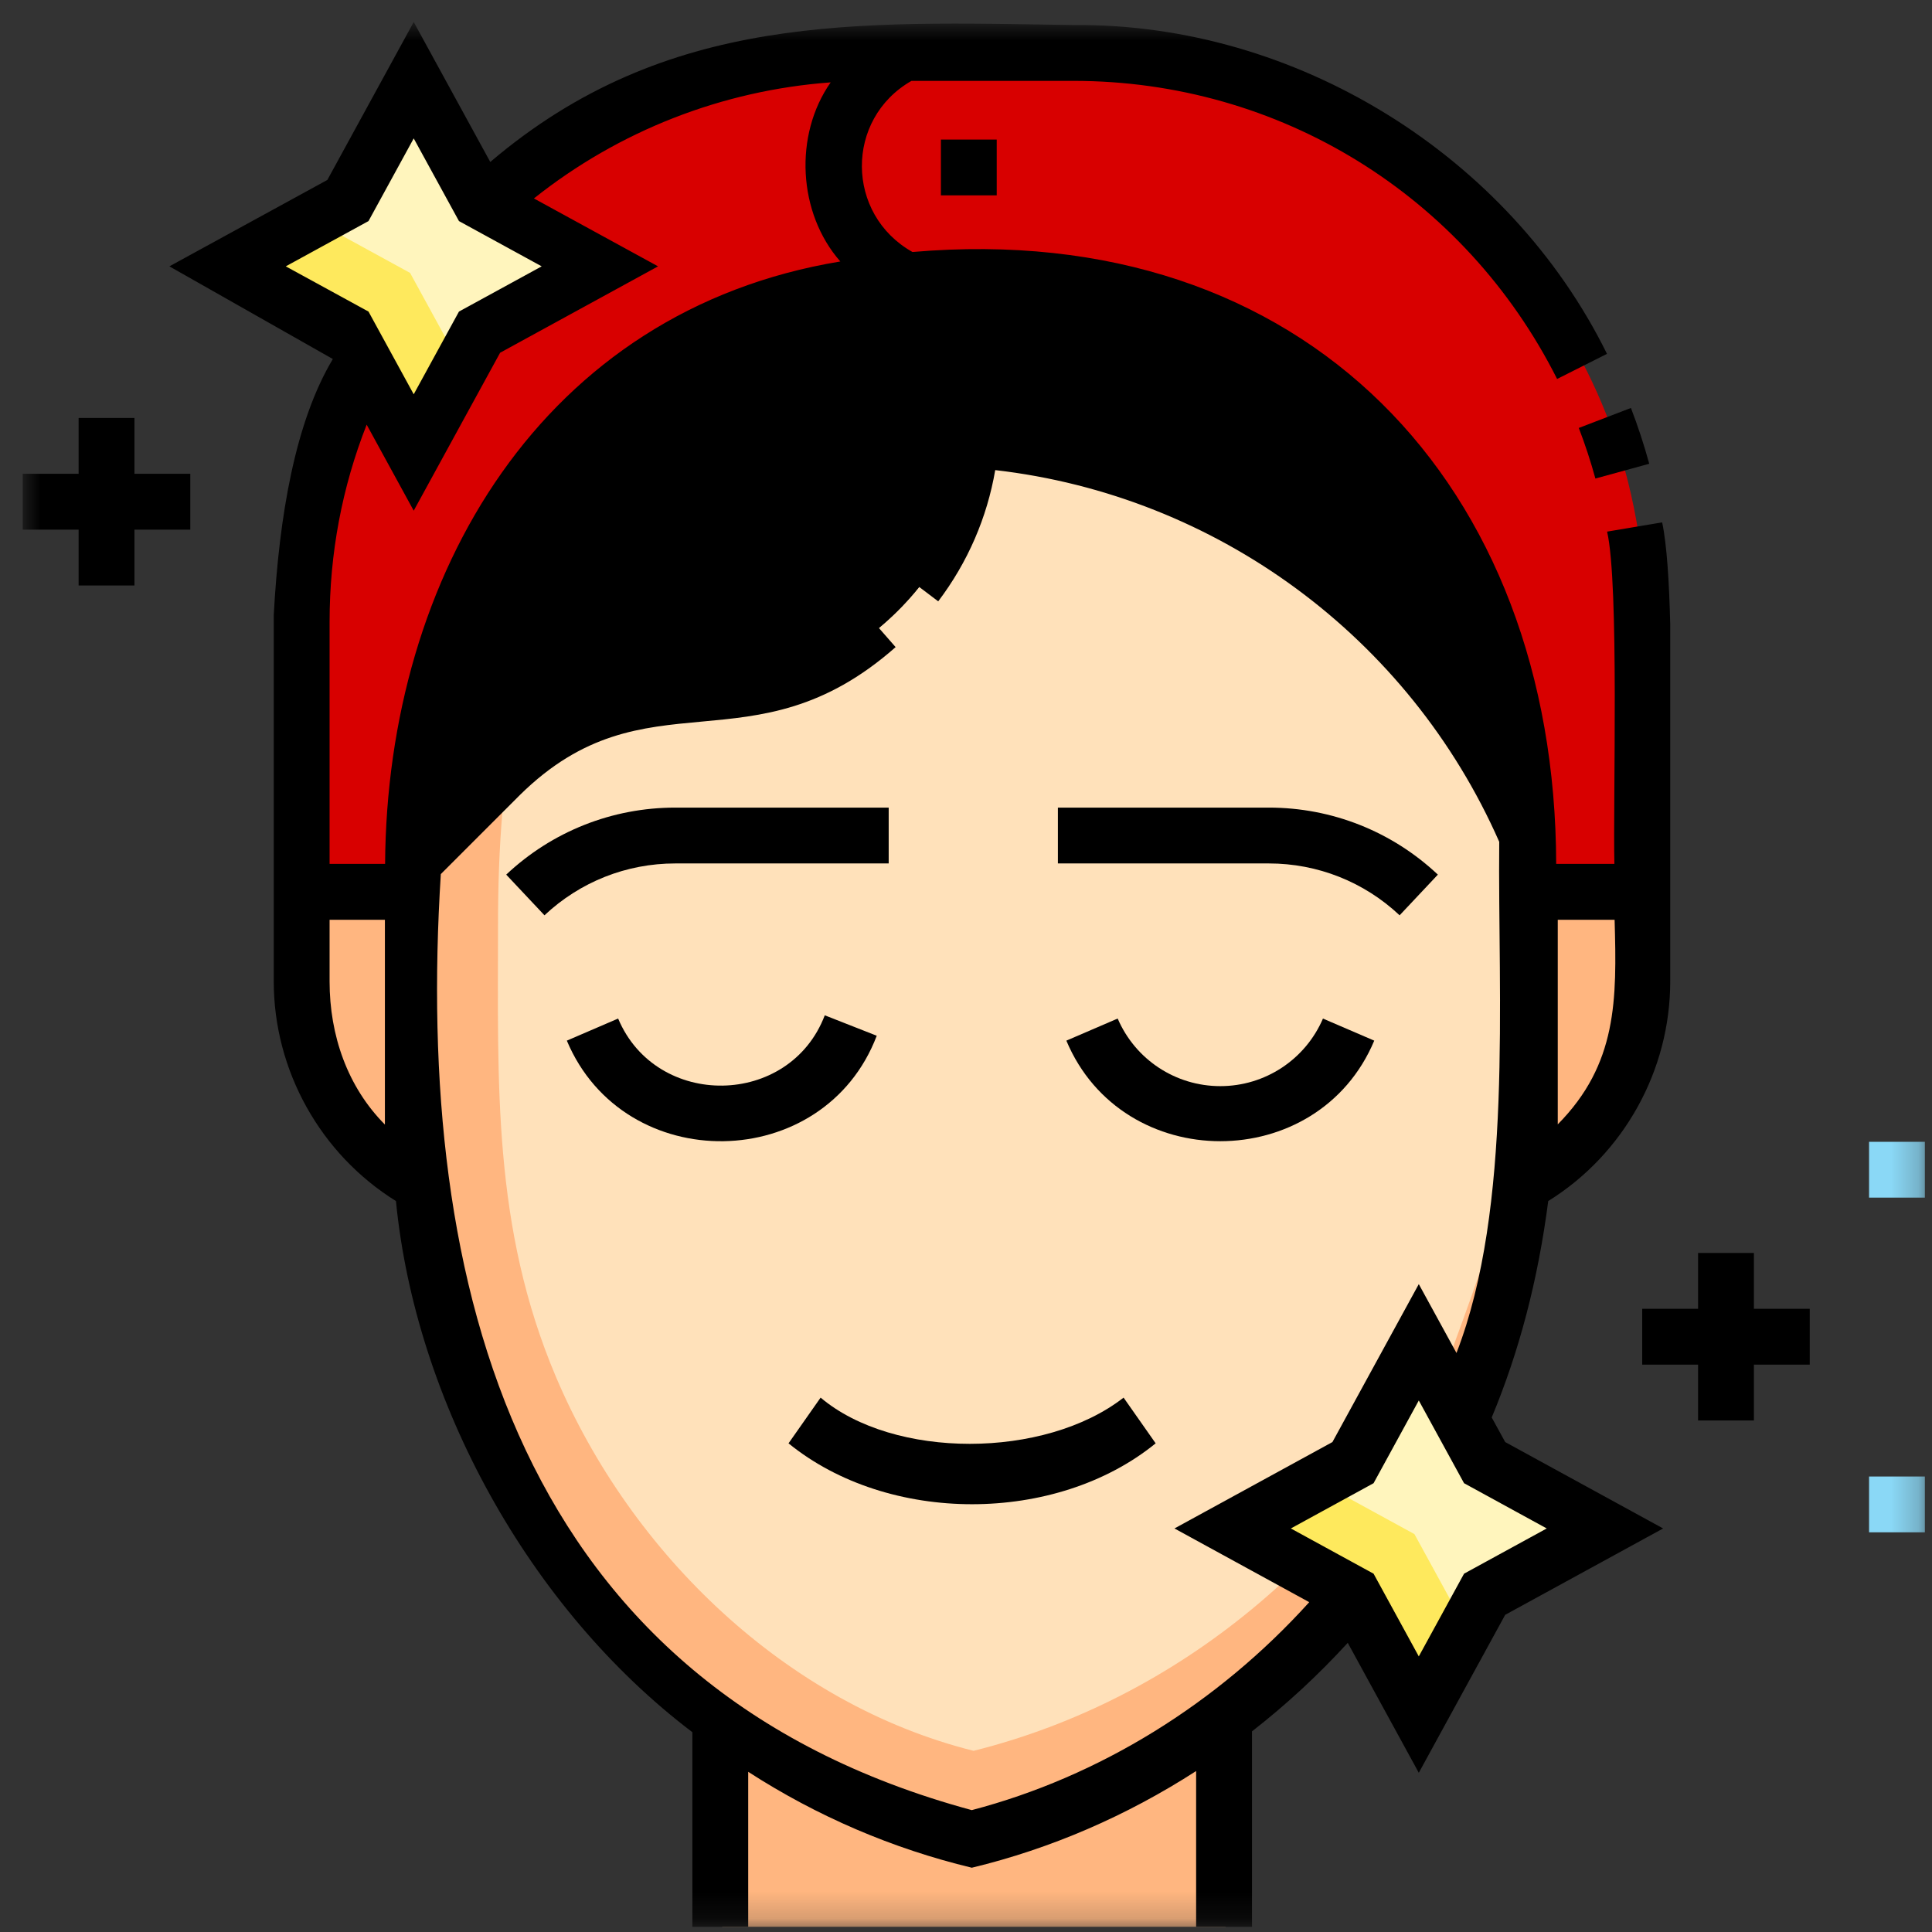
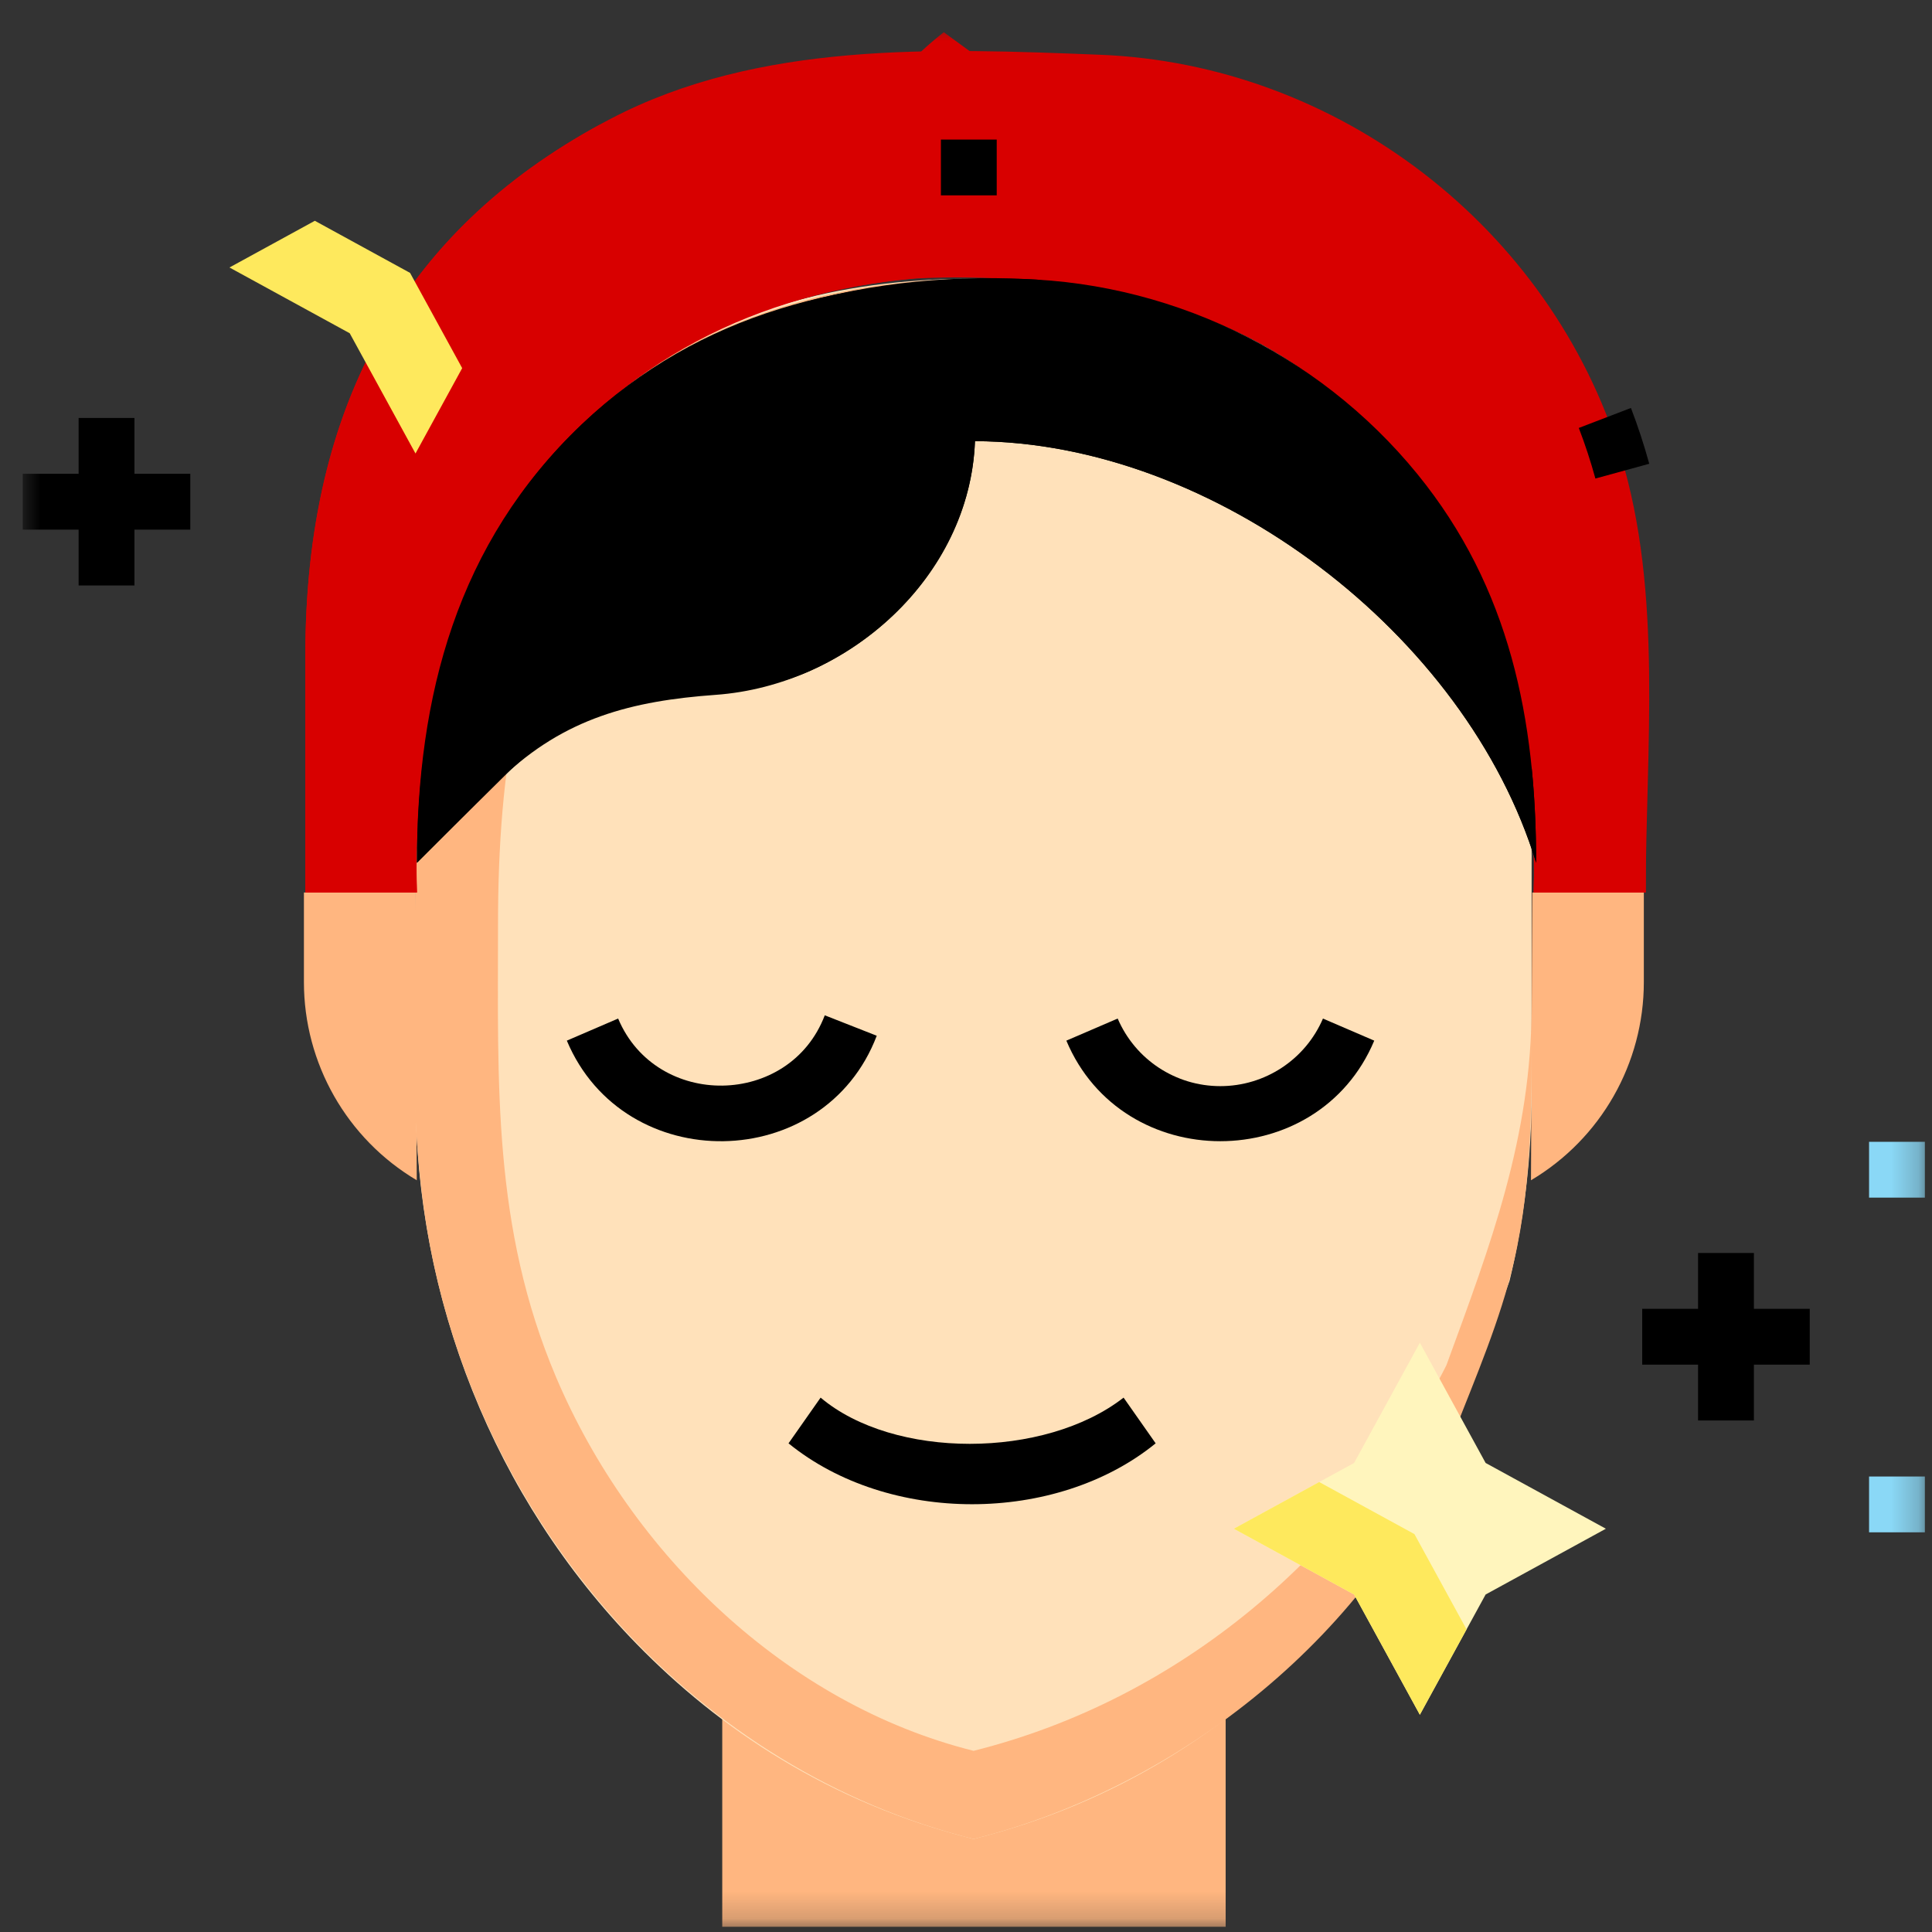
<svg xmlns="http://www.w3.org/2000/svg" width="71" height="71" viewBox="0 0 71 71" fill="none">
  <rect x="0" y="0" width="71" height="71" fill="#333333" stroke="none" />
  <mask id="mask0_351_2794" style="mask-type:luminance" maskUnits="userSpaceOnUse" x="0" y="0" width="71" height="71">
    <path d="M0.774 0.809H70.774V70.809H0.774V0.809Z" fill="white" />
  </mask>
  <g mask="url(#mask0_351_2794)">
    <path d="M15.27 32.801H11.169V36.091C11.169 39.08 12.745 41.848 15.316 43.374L15.27 32.801Z" fill="#FFB680" />
    <path d="M56.309 32.801L56.263 43.374C58.834 41.848 60.41 39.08 60.41 36.091V32.801H56.309Z" fill="#FFB680" />
    <path d="M26.542 62.032H45.042V70.809H26.542V62.032Z" fill="#FFB680" />
    <path d="M53.154 53.414C51.864 55.968 50.189 58.335 48.157 60.419C45.142 63.51 41.11 66.249 35.778 67.582C30.446 66.249 26.414 63.51 23.399 60.419C18.136 55.021 15.27 47.729 15.27 40.19V31.707C15.27 31.707 14.678 10.243 35.778 10.243C56.878 10.243 56.286 31.707 56.286 31.707V40.19C56.286 42.523 56.011 44.832 55.476 47.069" fill="#FFE1BA" />
    <path d="M53.154 50.173C49.652 57.105 43.35 62.449 35.778 64.342C28.912 62.625 23.195 57.114 20.434 50.607C18.093 45.089 18.302 39.811 18.302 33.964C18.302 28.4 19.025 22.891 22.235 18.147C25.664 13.079 31.29 10.59 37.294 10.282C29.759 9.895 22.408 12.537 18.494 19.277C16.407 22.87 15.332 27.171 15.27 31.321C15.27 36.238 14.884 41.384 15.889 46.216C17.998 56.359 25.614 65.041 35.778 67.582C43.348 65.69 50.557 59.978 53.447 52.613C54.237 50.6 55.138 48.504 55.629 46.395C56.352 43.29 56.286 40.112 56.286 36.949C56.286 41.792 54.779 45.734 53.154 50.173Z" fill="#FFB680" />
    <path d="M40.391 2.011C34.393 1.775 27.896 1.512 22.444 4.364C14.954 8.281 11.221 14.754 11.221 24.099V32.801H15.322C15.072 25.363 18.051 17.011 24.637 13.027C30.48 9.492 38.828 9.266 45.026 11.991C49.972 14.165 53.311 18.523 54.968 23.575C55.93 26.511 56.462 29.704 56.361 32.801H60.48C60.48 27.564 61.118 21.788 59.555 16.722C56.971 8.345 49.149 2.343 40.391 2.011Z" fill="#D80000" />
    <path d="M59.4 29.884C59.544 25.467 57.828 20.624 55.494 16.955C50.796 9.57 42.361 6.728 33.894 7.234C32.604 5.089 35.178 3.428 36.902 2.803L34.684 1.185C32.686 2.741 31.277 4.738 31.922 7.417C22.235 8.652 16.881 14.453 14.29 20.308C14.678 13.425 17.27 8.224 22.078 4.562C14.834 8.498 11.221 14.909 11.221 24.099V29.884V32.801H15.322C15.3 32.16 15.305 31.512 15.331 30.861H15.327C15.502 26.337 16.822 21.773 19.393 18.048C22.684 13.282 27.926 10.735 33.627 10.234C33.66 10.264 43.623 9.376 49.295 14.715C54.308 19.108 56.574 26.276 56.361 32.801H60.48V29.884H59.4Z" fill="#D80000" />
    <path d="M36.992 10.243C31.138 10.243 25.763 11.428 21.378 15.595C16.79 19.956 15.322 25.576 15.322 31.707C16.361 30.668 17.378 29.602 18.441 28.588C20.747 26.388 23.22 25.757 26.303 25.535C31.147 25.187 35.643 21.231 35.83 16.212C44.637 16.244 53.894 23.314 56.452 31.707C56.452 26.453 55.494 21.602 52.087 17.421C48.415 12.912 42.808 10.243 36.992 10.243Z" fill="black" />
    <path d="M56.291 28.248C53.527 20.075 44.462 13.281 35.83 13.25C35.695 16.878 33.246 20.021 30.043 21.563C26.563 23.238 22.599 22.36 19.369 24.831C21.597 15.829 29.371 10.742 38.322 10.291C32.159 9.86 25.659 11.392 21.159 15.81C16.867 20.024 15.322 25.835 15.322 31.707C16.465 30.564 18.775 28.282 18.775 28.282C23.024 24.324 26.097 26.309 29.809 24.637C33.126 23.143 35.692 19.923 35.83 16.212C44.637 16.244 53.894 23.314 56.452 31.707C56.452 30.533 56.403 29.379 56.291 28.248Z" fill="black" />
    <path d="M24.461 21.522H22.41V19.471H24.461V21.522Z" fill="black" />
    <path d="M28.562 21.522H26.511V19.471H28.562V21.522Z" fill="black" />
    <path d="M36.629 7.179H34.578V5.129H36.629V7.179Z" fill="black" />
    <path d="M54.596 53.763L59.015 56.18L54.596 58.597L52.179 63.016L49.762 58.597L45.343 56.18L49.762 53.763L52.179 49.344L54.596 53.763Z" fill="#FFF5BD" />
    <path d="M51.98 56.378L48.48 54.464L45.343 56.18L49.762 58.597L52.179 63.016L53.895 59.879L51.98 56.378Z" fill="#FEE95D" />
-     <path d="M17.686 7.413L22.105 9.83L17.686 12.247L15.269 16.666L12.852 12.247L8.433 9.83L12.852 7.413L15.269 2.994L17.686 7.413Z" fill="#FFF5BD" />
    <path d="M15.07 10.029L11.57 8.114L8.433 9.83L12.852 12.247L15.269 16.666L16.985 13.529L15.07 10.029Z" fill="#FEE95D" />
    <path d="M70.738 44.012H68.687V41.961H70.738V44.012Z" fill="#8AD8F6" />
    <path d="M70.738 56.312H68.687V54.261H70.738V56.312Z" fill="#8AD8F6" />
    <path d="M58.63 17.586L60.609 17.043C60.419 16.351 60.193 15.661 59.936 14.992L58.02 15.727C58.253 16.334 58.458 16.959 58.63 17.586Z" fill="black" />
    <path d="M32.22 38.063L30.31 37.312C29.018 40.704 24.119 40.77 22.716 37.431L20.831 38.243C22.936 43.252 30.283 43.149 32.22 38.063Z" fill="black" />
    <path d="M44.846 39.915C43.203 39.915 41.723 38.941 41.074 37.431L39.188 38.243C41.256 43.171 48.436 43.17 50.503 38.243L48.618 37.432C47.969 38.941 46.488 39.915 44.846 39.915Z" fill="black" />
-     <path d="M51.435 33.637L52.841 32.142C51.153 30.554 48.947 29.679 46.629 29.679H38.877V31.731H46.629C48.422 31.731 50.129 32.408 51.435 33.637Z" fill="black" />
-     <path d="M32.659 31.731V29.679H24.816C22.497 29.679 20.291 30.554 18.603 32.142L20.009 33.637C21.316 32.408 23.022 31.731 24.816 31.731H32.659Z" fill="black" />
    <path d="M30.157 51.362L28.978 53.042C32.644 56.026 38.804 56.025 42.47 53.042L41.291 51.362C38.387 53.623 32.843 53.63 30.157 51.362Z" fill="black" />
-     <path d="M53.803 57.832L52.14 60.872L50.478 57.832L47.438 56.17L50.478 54.507L52.14 51.467L53.803 54.507L56.842 56.17L53.803 57.832ZM35.712 66.521C18.97 61.988 15.244 47.235 16.2 32.122L19.106 29.216C23.773 24.619 27.641 28.433 32.914 23.781L31.562 22.237C26.084 26.798 23.02 21.727 16.373 29.047C16.859 24.727 18.302 20.854 20.511 17.938C27.101 8.536 46.264 9.107 51.853 19.31C53.1 21.325 53.884 23.413 54.377 25.565C50.261 19.835 43.875 16.033 36.739 15.23V13.21H34.686C34.774 16.046 34.657 18.526 32.842 20.861L34.479 22.099C35.566 20.662 36.274 19.021 36.574 17.276C44.709 18.212 51.78 23.407 55.096 30.936C55.04 36.663 55.601 44.367 53.525 49.722L52.14 47.191L48.966 52.995L43.161 56.17L48.114 58.879C44.746 62.606 40.392 65.296 35.712 66.521ZM12.112 36.067V33.801H14.145V41.327C12.772 39.946 12.112 38.053 12.112 36.067ZM12.112 22.856C12.112 20.335 12.571 17.905 13.475 15.606L15.204 18.767L18.379 12.963L24.183 9.788L19.621 7.293C22.748 4.803 26.543 3.32 30.527 3.027C29.17 4.963 29.321 7.832 30.881 9.609C19.941 11.415 14.218 21.129 14.152 31.748H12.112V22.856ZM10.502 9.788L13.542 8.125L15.204 5.086L16.867 8.125L19.907 9.788L16.867 11.45L15.204 14.49L13.542 11.45L10.502 9.788ZM59.336 33.801C59.419 36.745 59.439 39.101 57.247 41.32V33.801H59.336ZM54.82 52.091C55.831 49.662 56.517 47.057 56.897 44.138C59.672 42.414 61.38 39.34 61.38 36.067V22.954C61.342 21.398 61.258 20.028 61.084 19.197L59.06 19.537C59.508 21.467 59.273 29.498 59.328 31.748H57.189C57.159 17.836 47.989 8.012 33.533 9.261C31.073 7.878 31.047 4.373 33.496 2.972H39.452C47.012 2.972 53.821 7.17 57.223 13.927L59.056 13.004C55.453 5.702 47.614 0.845 39.452 0.92C31.487 0.803 24.509 0.432 18.017 5.952L15.204 0.809L12.03 6.613L6.225 9.788L12.232 13.194C10.855 15.493 10.258 18.94 10.06 22.605V36.067C10.06 39.34 11.777 42.414 14.551 44.138C15.268 51.481 19.437 59.105 25.444 63.657V70.809H27.496V65.113C30.038 66.754 32.793 67.934 35.713 68.638C38.617 67.939 41.404 66.732 43.957 65.085V70.809H46.01V63.627C47.264 62.65 48.443 61.561 49.529 60.373L52.14 65.149L55.315 59.344L61.119 56.17L55.315 52.995L54.82 52.091Z" fill="black" />
    <path d="M64.455 46.046H62.403V48.098H60.35V50.15H62.403V52.202H64.455V50.15H66.507V48.098H64.455V46.046Z" fill="black" />
    <path d="M4.941 15.36H2.889V17.412H0.836V19.464H2.889V21.516H4.941V19.464H6.993V17.412H4.941V15.36Z" fill="black" />
  </g>
</svg>